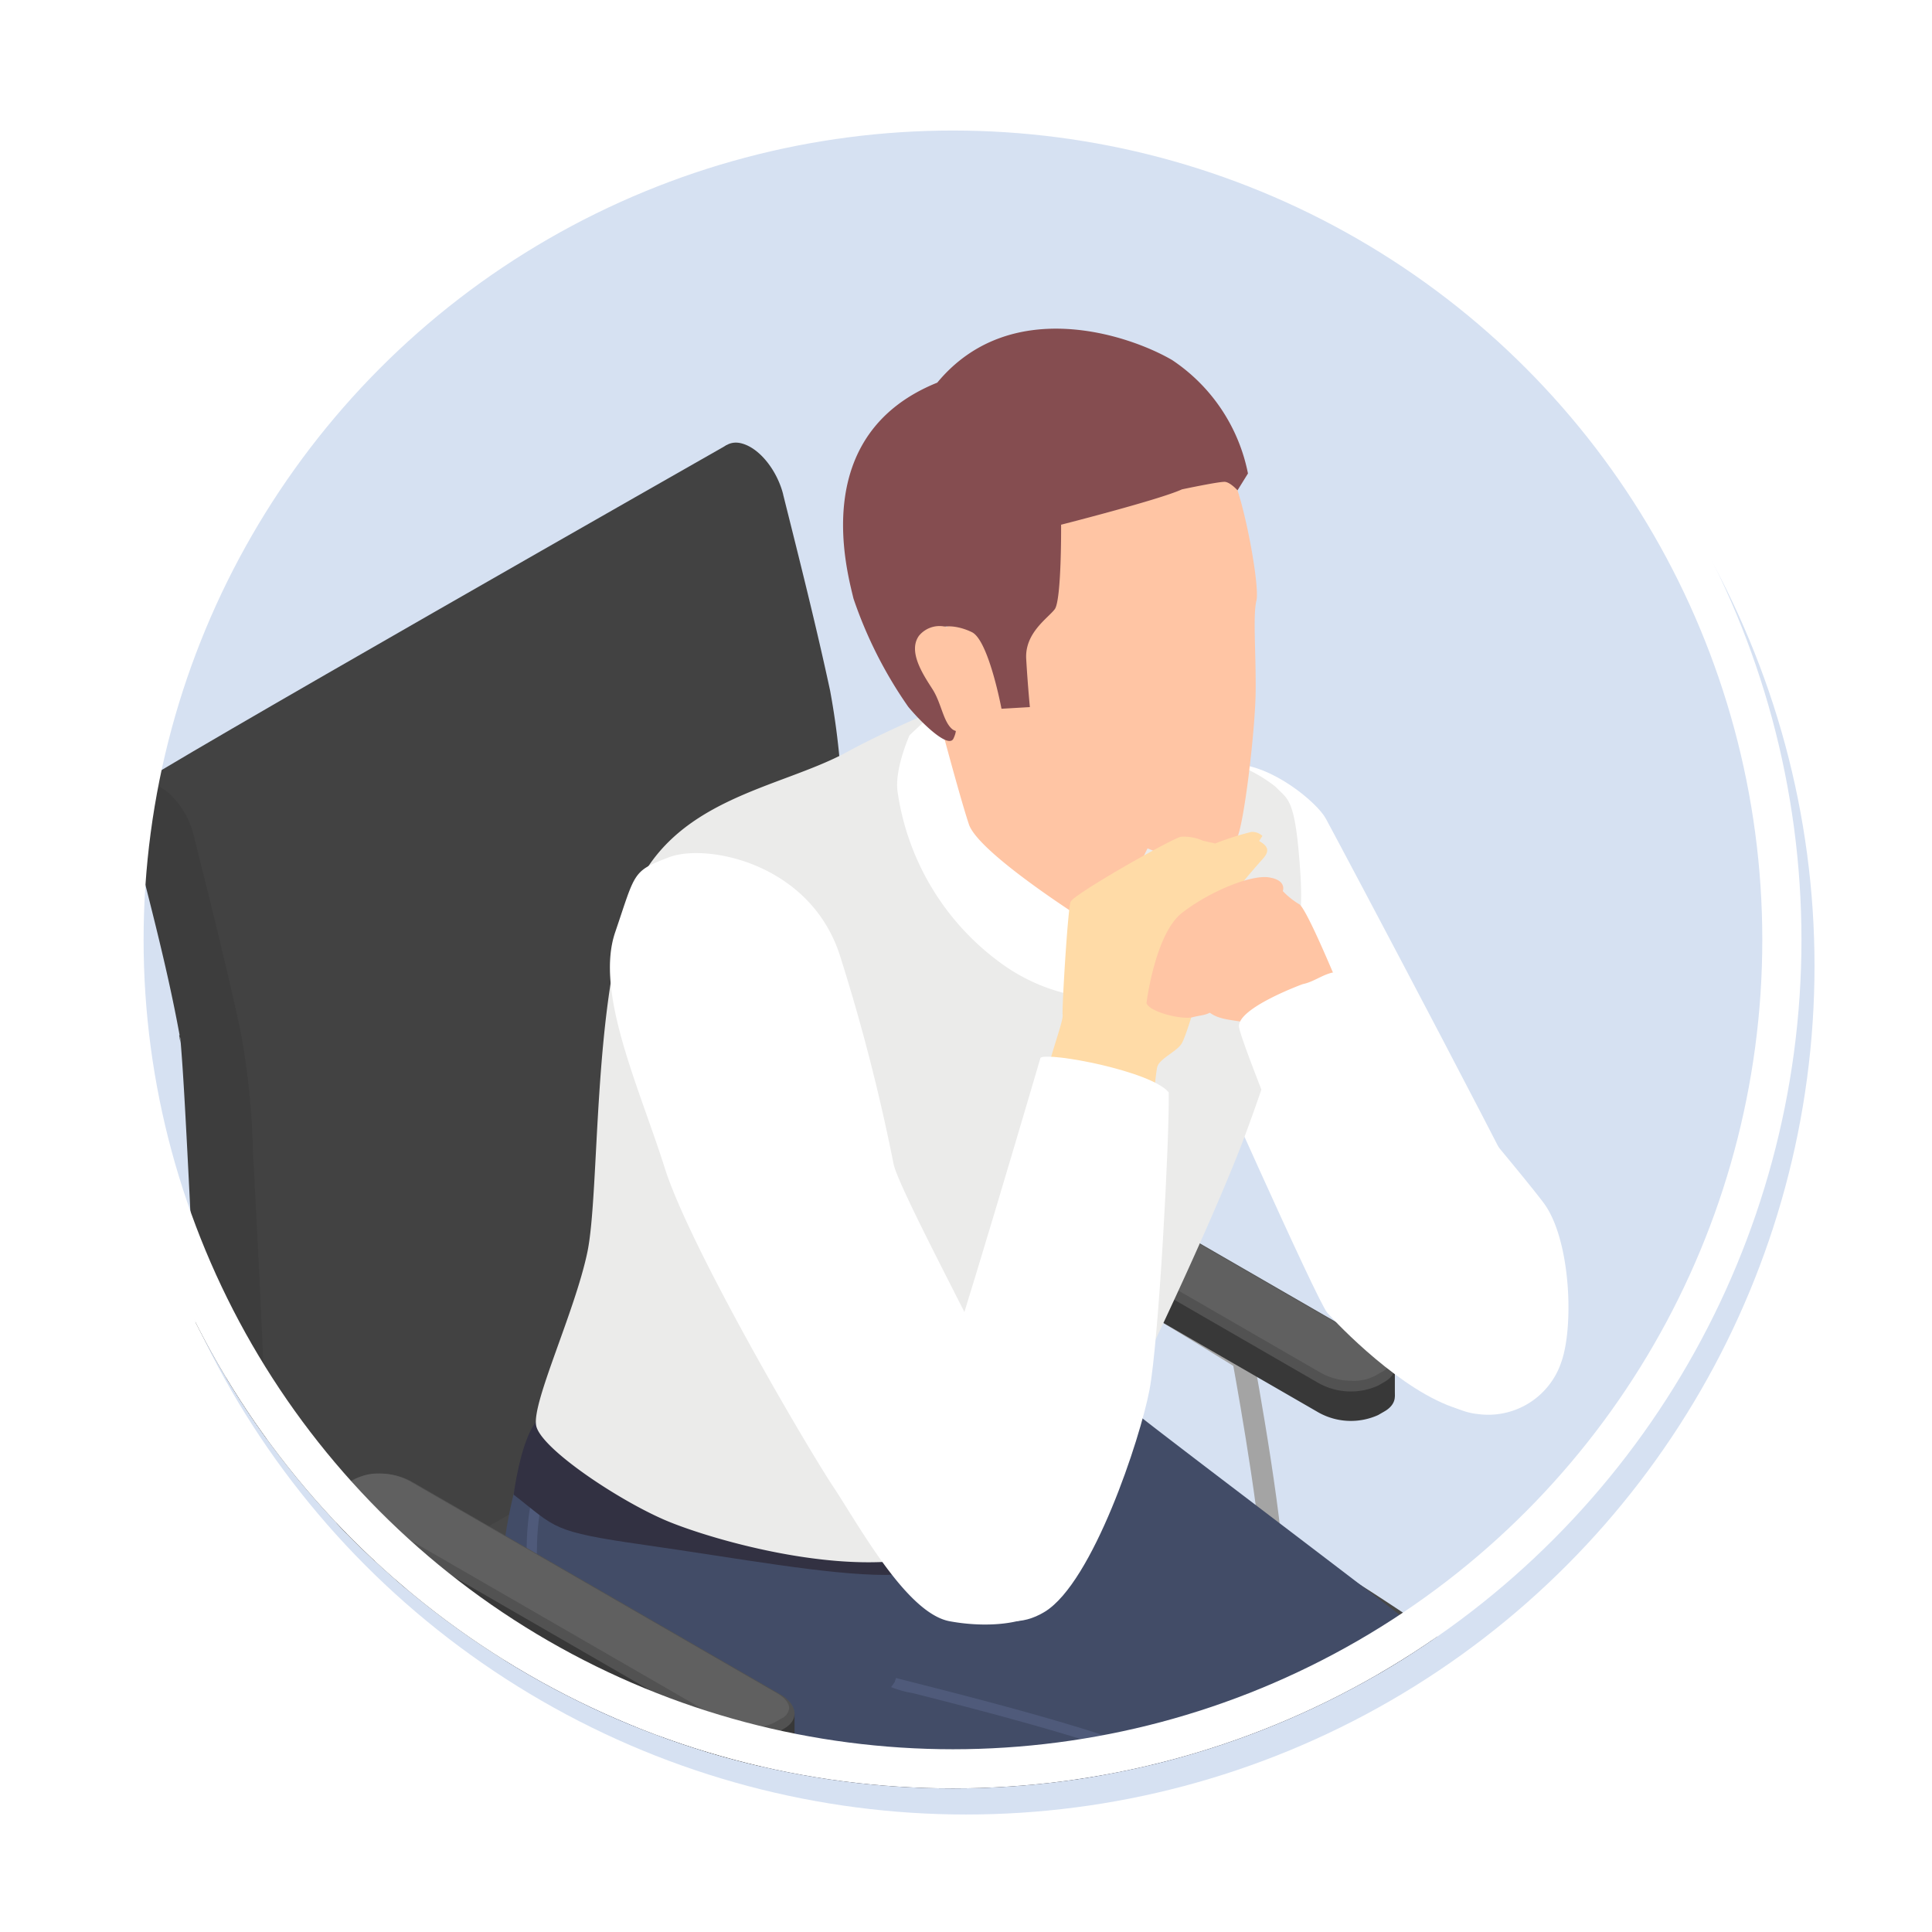
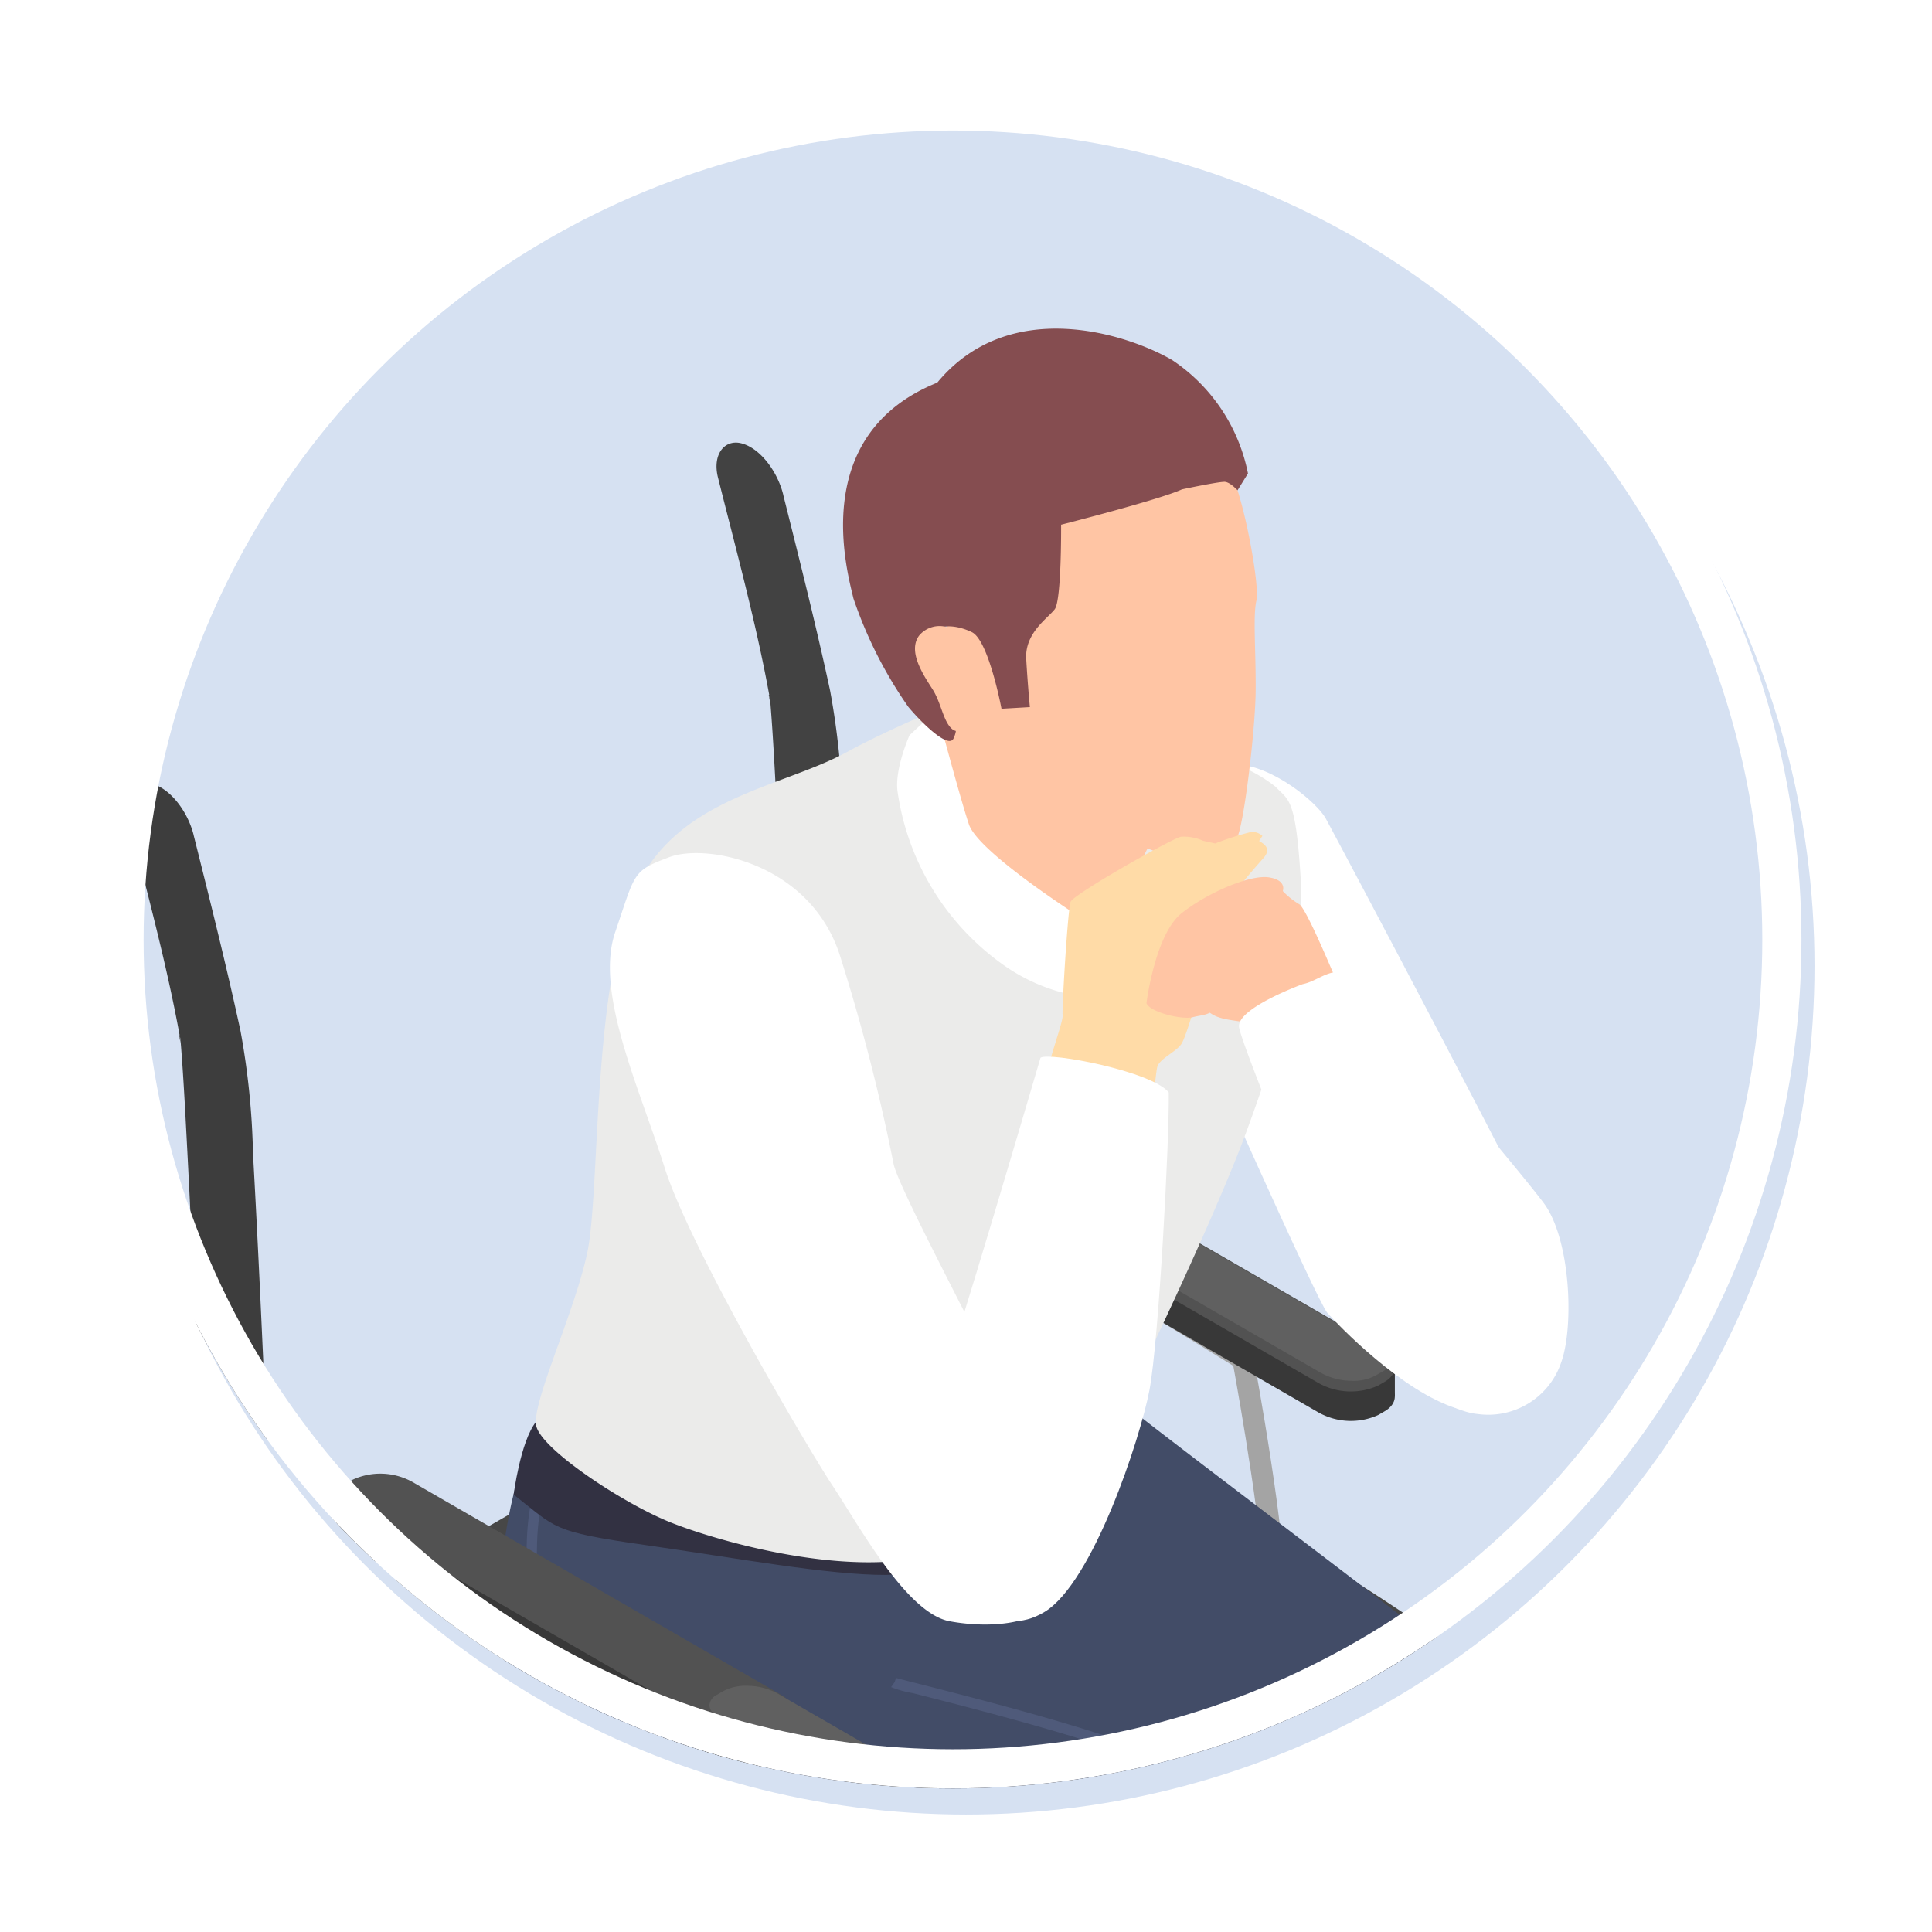
<svg xmlns="http://www.w3.org/2000/svg" xmlns:xlink="http://www.w3.org/1999/xlink" width="148" height="148" viewBox="0 0 148 148">
  <defs>
    <filter id="楕円形_550" x="0" y="0" width="148" height="148" filterUnits="userSpaceOnUse">
      <feOffset dx="1" dy="2" input="SourceAlpha" />
      <feGaussianBlur stdDeviation="3" result="blur" />
      <feFlood flood-opacity="0.2" />
      <feComposite operator="in" in2="blur" />
      <feComposite in="SourceGraphic" />
    </filter>
    <clipPath id="clip-path">
      <circle id="楕円形_553" data-name="楕円形 553" cx="65" cy="65" r="65" fill="#fcf8ef" />
    </clipPath>
    <linearGradient id="linear-gradient" x1="-2.216" y1="-8.705" x2="-1.24" y2="-8.705" gradientUnits="objectBoundingBox">
      <stop offset="0" stop-color="#ffdba7" />
      <stop offset="1" stop-color="#ffc5a4" />
    </linearGradient>
    <linearGradient id="linear-gradient-2" x1="-2.323" y1="-6.872" x2="-1.349" y2="-6.872" xlink:href="#linear-gradient" />
    <linearGradient id="linear-gradient-3" x1="-5.159" y1="-30.05" x2="-4.237" y2="-30.05" xlink:href="#linear-gradient" />
    <linearGradient id="linear-gradient-4" x1="2.734" y1="-54.108" x2="4.032" y2="-54.108" xlink:href="#linear-gradient" />
    <linearGradient id="linear-gradient-5" x1="-4.406" y1="-18.999" x2="-3.41" y2="-18.999" xlink:href="#linear-gradient" />
    <linearGradient id="linear-gradient-6" x1="-6.879" y1="-22.162" x2="-5.93" y2="-22.162" xlink:href="#linear-gradient" />
  </defs>
  <g id="グループ_7430" data-name="グループ 7430" transform="translate(-1142 -6440)">
    <g id="グループ_7399" data-name="グループ 7399" transform="translate(1150 6447)">
      <g transform="matrix(1, 0, 0, 1, -8, -7)" filter="url(#楕円形_550)">
        <circle id="楕円形_550-2" data-name="楕円形 550" cx="65" cy="65" r="65" transform="translate(8 7)" fill="#d6e1f2" />
      </g>
      <g id="グループ_7398" data-name="グループ 7398" clip-path="url(#clip-path)">
        <g id="グループ_7396" data-name="グループ 7396" transform="translate(1.546 18.174)">
          <g id="グループ_7388" data-name="グループ 7388" transform="translate(0 8.73)">
            <g id="グループ_7376" data-name="グループ 7376" transform="translate(0 97.068)">
              <circle id="楕円形_551" data-name="楕円形 551" cx="2.117" cy="2.117" r="2.117" transform="translate(0.539 40.118)" fill="#202020" />
              <path id="パス_6504" data-name="パス 6504" d="M1066.179,190.576a2.116,2.116,0,1,1-2.117-2.119A2.117,2.117,0,0,1,1066.179,190.576Z" transform="translate(-1052.373 -116.724)" fill="#202020" />
              <path id="パス_6505" data-name="パス 6505" d="M1087.29,192.653a2.118,2.118,0,1,1-2.116-2.116A2.117,2.117,0,0,1,1087.29,192.653Z" transform="translate(-1018.6 -113.396)" fill="#202020" />
              <path id="パス_6506" data-name="パス 6506" d="M1096.818,181.546a2.118,2.118,0,1,1-2.119-2.116A2.119,2.119,0,0,1,1096.818,181.546Z" transform="translate(-1003.355 -131.167)" fill="#202020" />
              <circle id="楕円形_552" data-name="楕円形 552" cx="2.117" cy="2.117" r="2.117" transform="translate(50.221 25.816)" fill="#202020" />
              <path id="パス_6507" data-name="パス 6507" d="M1069.293,219.943l-1.178-.679-.931-.593v-1.641l30.3-20.267-39.218-9.641V185.48l42.1,8,11.474-23.7v1.643l-.091.822-5.06,21.822,44.951.122v1.643l-43.93,1.885,18.978,24.887v1.641l-2.681.764-.772-.7-21.216-24.926Z" transform="translate(-1058.264 -146.609)" fill="#93a0b4" />
              <path id="パス_6508" data-name="パス 6508" d="M1069.293,218.479l-1.178-.681-.931-.59.9-.6,29.393-23-39.218-7.948,1.414-1.573,40.69,6.235,8.5-20.649,2.969.286-.091.824-5.06,20.129,44.465,1.7.486,1.758-43.93.195,18.978,28.22-2.681.764-.772-.7-21.216-26.619Z" transform="translate(-1058.264 -146.785)" fill="#adb0b3" />
              <path id="パス_6509" data-name="パス 6509" d="M1123.031,222.142l-21.409-26.868-32.83,22.321-.953-.55-.384-.245.38-.253,30.119-23.566L1058.566,185l.787-.876,40.789,6.251,8.512-20.665,2.25.216-.046.409-5.17,20.567,44.67,1.7.264.952-44.16.2,19.09,28.387-1.919.546Z" transform="translate(-1057.781 -146.72)" fill="#c1c1c1" />
              <g id="グループ_7375" data-name="グループ 7375" transform="translate(40.508)">
                <g id="グループ_7374" data-name="グループ 7374">
                  <path id="パス_6510" data-name="パス 6510" d="M1082.146,189.818h0V171.439h-8.3v18.372h0v.008h0a2.083,2.083,0,0,0,1.222,1.69,6.5,6.5,0,0,0,5.871.01A2.04,2.04,0,0,0,1082.146,189.818Z" transform="translate(-1073.844 -143.953)" fill="#989ea8" />
                  <path id="パス_6511" data-name="パス 6511" d="M1080.939,174.615a6.488,6.488,0,0,1-5.871-.01c-1.625-.939-1.633-2.457-.018-3.39a6.488,6.488,0,0,1,5.871.01C1082.548,172.163,1082.556,173.681,1080.939,174.615Z" transform="translate(-1073.844 -145.428)" fill="#ababab" />
                  <path id="パス_6512" data-name="パス 6512" d="M1080.978,186.828h0v-25.2h-6.857v25.2l0,0a1.716,1.716,0,0,0,1.009,1.394,5.357,5.357,0,0,0,4.849.008A1.684,1.684,0,0,0,1080.978,186.828Z" transform="translate(-1073.399 -159.649)" fill="#989ea8" />
                  <path id="パス_6513" data-name="パス 6513" d="M1079.982,164.249a5.356,5.356,0,0,1-4.849-.008c-1.342-.775-1.349-2.028-.013-2.8a5.351,5.351,0,0,1,4.846.008C1081.308,162.226,1081.316,163.479,1079.982,164.249Z" transform="translate(-1073.399 -160.867)" fill="#464646" />
                </g>
                <path id="パス_6514" data-name="パス 6514" d="M1075.683,162.7V187.58a4.582,4.582,0,0,0,1.643-.523V162.29A3.88,3.88,0,0,1,1075.683,162.7Z" transform="translate(-1070.902 -158.591)" fill="#abafb6" />
                <path id="パス_6515" data-name="パス 6515" d="M1075.655,172.789v17.839a5.633,5.633,0,0,0,2.025-.645v-17.7A4.794,4.794,0,0,1,1075.655,172.789Z" transform="translate(-1070.946 -142.604)" fill="#abafb6" />
              </g>
            </g>
            <g id="グループ_7387" data-name="グループ 7387" transform="translate(0.172)">
              <g id="グループ_7380" data-name="グループ 7380" transform="translate(55.654 52.428)">
                <g id="グループ_7377" data-name="グループ 7377" transform="translate(0 2.505)">
                  <path id="パス_6516" data-name="パス 6516" d="M1112.731,177.81l-1.641-.12c.242-3.289-1.849-15.031-2.249-17.233-11.339-7.036-23.928-14.2-25.717-14.2l-.031,0c-1.139.6-1.856,9.607-1.716,11.942l-1.641.1c-.005-.12-.073-12.389,2.837-13.588,2.114-.855,18.106,8.736,27.446,14.542l.307.19.065.356C1110.5,160.38,1113.009,173.986,1112.731,177.81Z" transform="translate(-1079.736 -144.661)" fill="#a4a4a4" />
                </g>
                <g id="グループ_7379" data-name="グループ 7379" transform="translate(6.38)">
                  <g id="グループ_7378" data-name="グループ 7378">
                    <path id="パス_6517" data-name="パス 6517" d="M1116.007,164.379l.5-.289c1.16-.671,1.011-1.851-.328-2.623l-28.163-16.26a5.072,5.072,0,0,0-4.545-.19l-.5.289c-1.162.671-1.014,1.851.325,2.623l28.163,16.26A5.072,5.072,0,0,0,1116.007,164.379Z" transform="translate(-1082.19 -142.31)" fill="#383838" />
                    <path id="パス_6518" data-name="パス 6518" d="M1082.19,146.654v-2.223s35.1,16.185,35.1,16.481v2.267s-6.237-.265-7.225-.689S1082.19,146.654,1082.19,146.654Z" transform="translate(-1082.189 -142.525)" fill="#383838" />
                    <path id="パス_6519" data-name="パス 6519" d="M1116.007,163.51l.5-.289c1.16-.668,1.011-1.849-.328-2.623l-28.163-16.26a5.071,5.071,0,0,0-4.545-.187l-.5.289c-1.162.668-1.014,1.849.325,2.623l28.163,16.26A5.071,5.071,0,0,0,1116.007,163.51Z" transform="translate(-1082.19 -143.698)" fill="#525252" />
                    <path id="パス_6520" data-name="パス 6520" d="M1113.78,163.141a4.876,4.876,0,0,1-2.366-.585L1083.25,146.3c-.564-.328-.9-.749-.9-1.128a.981.981,0,0,1,.574-.783l.5-.289a3.608,3.608,0,0,1,1.768-.4,4.874,4.874,0,0,1,2.366.585l28.163,16.26c.567.328.9.749.9,1.131a.988.988,0,0,1-.577.783l-.5.289a3.637,3.637,0,0,1-1.768.4Z" transform="translate(-1081.936 -143.698)" fill="#606060" />
                  </g>
                </g>
              </g>
              <g id="グループ_7383" data-name="グループ 7383">
                <g id="グループ_7381" data-name="グループ 7381" transform="translate(45.165)">
                  <path id="パス_6521" data-name="パス 6521" d="M1080.81,127.508c1.258,5.021,2.527,10.057,3.6,15.036a58.262,58.262,0,0,1,.957,9.365c.585,10.535,1.009,20.99,1.446,31.45q.125,2.991.247,5.983c-.489.471-3.11,3.754-3.388,3.471a6.03,6.03,0,0,1-1.685-3.757q-.444-11.162-.943-22.355c-.234-5.286-.476-10.574-.757-15.881-.1-1.89-.2-3.783-.33-5.689q-.063-.917-.138-1.843c-.047-.559-.224-.689.029.229-.062-.226-.073-.481-.112-.7-.988-5.429-2.532-11.084-3.918-16.609-.447-1.781.515-2.954,1.809-2.613,1.417.369,2.741,2.129,3.188,3.916Z" transform="translate(-1075.701 -123.533)" fill="#424242" />
                </g>
-                 <path id="パス_6522" data-name="パス 6522" d="M1103.881,123.611s-44.665,25.415-45.308,26.174c-.221.263,4.37,9.875,5.5,20.722,2.124,20.376,1.724,48.2,1.9,48.272.278.107,45.245-26.1,45.245-26.1l-1.3-49.13Z" transform="translate(-1057.953 -123.409)" fill="#424242" />
                <g id="グループ_7382" data-name="グループ 7382" transform="translate(0 26.076)">
                  <path id="パス_6523" data-name="パス 6523" d="M1063.439,137.536c1.258,5.021,2.524,10.057,3.6,15.036a58.222,58.222,0,0,1,.954,9.365c.585,10.535,1.011,20.992,1.448,31.45q.125,2.991.247,5.983c-.489.473-3.109,3.754-3.388,3.471a6.022,6.022,0,0,1-1.685-3.757q-.448-11.162-.944-22.355c-.234-5.283-.476-10.572-.757-15.881-.1-1.89-.2-3.783-.33-5.686-.042-.614-.088-1.227-.14-1.846-.047-.559-.221-.686.031.231-.062-.226-.072-.484-.111-.7-.988-5.431-2.532-11.086-3.918-16.611-.447-1.781.515-2.951,1.809-2.613,1.415.372,2.738,2.129,3.188,3.916Z" transform="translate(-1058.33 -133.563)" fill="#3d3d3d" />
                </g>
              </g>
              <g id="グループ_7386" data-name="グループ 7386" transform="translate(8.563 66.307)">
                <g id="グループ_7384" data-name="グループ 7384" transform="translate(45.165)">
                  <path id="パス_6524" data-name="パス 6524" d="M1082.2,149.036c5.928,3.2,9.5,5.106,15.434,8.419,8.632,4.823,17.4,9.5,26.01,15.327a24.811,24.811,0,0,1,3.729,2.834,15.978,15.978,0,0,1,3.211,5.47,28.752,28.752,0,0,1,1.573,5.13c.816,4.181-4.178,2.881-4.995-1.305-.065-.33-.148-.668-.236-1-.047-.185-.33-1.113-.156-.575q-.261-.815-.585-1.635c-.076-.192-1.087-2.166-1.076-2.257a2.78,2.78,0,0,0,.385.582c-.325-.406.767.681.366.393-.356-.257-.731-.621-1.089-.9-.32-.255-.5-.192.234.166a3.889,3.889,0,0,1-.4-.289c-.3-.208-.6-.416-.9-.621-3.661-2.483-7.355-4.641-11.029-6.791-8.85-5.184-17.7-10.093-26.551-14.934q-3.144-1.72-6.284-3.422c-1.349-.728-.832-1.248-.2-2.046A21.184,21.184,0,0,1,1082.2,149.036Z" transform="translate(-1078.995 -149.036)" fill="#474747" />
                </g>
                <path id="パス_6525" data-name="パス 6525" d="M1108.038,149.036s-43.995,25.025-45.167,26.075,43.11,26.655,44.239,28.709c0,0,3.892,11.193,4.857,10.962s45.466-26.216,45.466-26.216-4.03-10.153-5.827-11.383S1108.038,149.036,1108.038,149.036Z" transform="translate(-1059.665 -149.036)" fill="#474747" />
                <g id="グループ_7385" data-name="グループ 7385" transform="translate(0 26.075)">
                  <path id="パス_6526" data-name="パス 6526" d="M1064.83,159.065c5.93,3.2,9.5,5.106,15.436,8.421,8.632,4.82,17.4,9.5,26.01,15.324a24.972,24.972,0,0,1,3.729,2.834,16.007,16.007,0,0,1,3.211,5.47,28.952,28.952,0,0,1,1.573,5.13c.816,4.183-4.178,2.881-5-1.305-.063-.33-.146-.668-.234-1-.047-.185-.33-1.113-.156-.575-.174-.543-.369-1.089-.585-1.633-.075-.192-1.089-2.168-1.076-2.257-.016.12.708.985.382.58s.767.681.369.393c-.356-.255-.733-.621-1.09-.9-.319-.255-.5-.195.234.164a3.7,3.7,0,0,1-.4-.286c-.3-.211-.6-.419-.9-.621-3.661-2.483-7.356-4.641-11.03-6.794-8.85-5.184-17.7-10.093-26.551-14.934q-3.143-1.72-6.284-3.422c-1.349-.728-.832-1.245-.2-2.046A21.39,21.39,0,0,1,1064.83,159.065Z" transform="translate(-1061.624 -159.065)" fill="#3d3d3d" />
                </g>
              </g>
            </g>
          </g>
          <g id="グループ_7391" data-name="グループ 7391" transform="translate(28.772)">
            <path id="パス_6527" data-name="パス 6527" d="M1092.738,133.009c2.86.07,6.279,2.928,6.955,4.155s17.178,32.282,17.464,33.79-3.037,12.74-7.34,11.435-9.212-6.464-10-7.348-9.934-21.512-9.934-21.512Z" transform="translate(-1036.454 -99.642)" fill="#fff" />
            <path id="パス_6528" data-name="パス 6528" d="M1097.9,185.117c-1.641.533-2.785,1.669-2.741,2.246s.309,4.053.309,4.053,4.41,3.448,6.024,3.617,4.48.53,4.48.53a45.614,45.614,0,0,1,3.827,3.422c.489.689,2.379,3.531,4.337,4.4s6.492,3.071,9.9,2.956a7.311,7.311,0,0,0,5.808-3.06,10.9,10.9,0,0,0-.161-3.045,10.82,10.82,0,0,0-5.314-4.836C1120.454,193.661,1097.9,185.117,1097.9,185.117Z" transform="translate(-1028.006 -16.269)" fill="#323142" />
            <path id="パス_6529" data-name="パス 6529" d="M1087.383,189.886c-.692.346-1.947,1.022-1.986,2.408a27.035,27.035,0,0,0,.32,4.2c.133.79,4.287,4.693,4.727,4.732s1.42.257,1.42.257,3.923,6.833,6.955,9.368,9.513,4.514,13.109,3.949,5.421-1.433,6.06-2.571-.1-3.2-.27-3.546a30.853,30.853,0,0,0-5.153-5.574C1110.323,201.383,1087.383,189.886,1087.383,189.886Z" transform="translate(-1043.63 -8.639)" fill="#323142" />
            <path id="パス_6530" data-name="パス 6530" d="M1110.873,185.565s2.6,3.513,3.38,4.254,10.356,8.889,11.292,9.693,2.662,3.435,2.629,4.893-2.15,3.292-4.373,3.752-8.864-1.726-11.183-3.513-6.445-6.279-7.436-6.856-8.884-3.91-9.477-5.975.975-9.17.975-9.17Z" transform="translate(-1027.348 -20.228)" fill="#ababab" />
            <path id="パス_6531" data-name="パス 6531" d="M1111.661,185.93s2.322,3.063,2.093,3.882-4.066,3-6.18,2.946a21.2,21.2,0,0,1-4.953-1.006s-6.284-3.775-6.6-4.228,3.216-3.884,3.216-3.884Z" transform="translate(-1026.654 -18.634)" fill="#fff" />
            <path id="パス_6532" data-name="パス 6532" d="M1099.58,188.366c1.661-.174,3.055,1.9,3.484,2.743a72.038,72.038,0,0,0,4.914,7.194c.785.741,7.673,10.915,8.034,11.833a4,4,0,0,1,.218,2.894c-.382.686-4.716,4-10.447,2.324s-10.476-6.625-12.386-9.753a46.321,46.321,0,0,0-5.567-7.145,5.137,5.137,0,0,1-1.745-3.8c-.114-1.518-.458-4.818.028-5.738S1099.58,188.366,1099.58,188.366Z" transform="translate(-1042.88 -11.188)" fill="#ababab" />
            <path id="パス_6533" data-name="パス 6533" d="M1100.758,188.538a48.685,48.685,0,0,1,1.607,5.811c0,.907-7.327,1.248-8.864,2.093s-2.4.983-2.633.783-4.93-2.759-4.776-5.463,3.221-4.68,3.221-4.68Z" transform="translate(-1042.518 -13.125)" fill="#fff" />
            <path id="パス_6534" data-name="パス 6534" d="M1103.366,150.473c.239,1.729,2.438,3.362,7.946,7.582s23.168,17.558,26.091,20.116a14.5,14.5,0,0,1,5.244,9.37c.577,4,.629,6.83-1.295,8.778s-8.858,4.823-13.055,2.031a21,21,0,0,1-5.46-5.041c-.637-.5-19.526-9.864-27.976-14.024s-20.709-14.633-18.637-22.542S1103.366,150.473,1103.366,150.473Z" transform="translate(-1058.67 -71.925)" fill="#424c67" />
            <path id="パス_6535" data-name="パス 6535" d="M1081.662,152.818c-4.9-.5-6.945-4.493-9.573,1.875a35.224,35.224,0,0,0-2.572,17.116,19.4,19.4,0,0,0,7.059,12.4c3.591,2.73,21.991,10.715,25.376,12.15s7.376,5.824,8.593,6.768,6.229,1.544,10.509.4,6.1-2.374,6.178-3.471.172-6.786-1.513-9.82-16.19-12.628-19.084-15.519c-1.88-1.877,1.745-1.586,2.215-3.882.557-2.714-4.394-12.394-4.906-12.834-1.461-1.253-13.328-.84-16.219-2.257S1081.662,152.818,1081.662,152.818Z" transform="translate(-1069.33 -70.659)" fill="#424c67" />
            <path id="パス_6536" data-name="パス 6536" d="M1103.537,171.039c.146,7.3,2.023,46.3,2.062,48.7s-5.486,5.366-10.288,4.423-6.466-2.712-6.677-4.514-2.5-22.3-3.583-29.856-1.056-15.785.049-19.432S1103.537,171.039,1103.537,171.039Z" transform="translate(-1045.451 -42.218)" fill="#424c67" />
            <path id="パス_6537" data-name="パス 6537" d="M1112.717,165.329c.754,10.351,1.1,48.311,1.03,50.281s-5.754,3.786-9.391,3.773-6.846-1.953-7.061-3.83-2.925-40.355-2.382-43.722S1112.717,165.329,1112.717,165.329Z" transform="translate(-1028.513 -47.93)" fill="#424c67" />
            <g id="グループ_7389" data-name="グループ 7389" transform="translate(2.013 89.485)">
              <path id="パス_6538" data-name="パス 6538" d="M1115.96,246.721l.8-.083c-.018-.159-1.7-16.008-2.826-25.368-1.006-8.362-1.284-14.474-1.49-18.936q-.038-.87-.078-1.656c-.2-4.217-1.448-9.316-3.432-10.9-.645-.517-5.057-3.055-11.164-6.568-9.831-5.655-24.687-14.2-25.47-15.428-1.18-1.841-1.921-9.513-.964-12.969l-.772-.216c-.952,3.435-.327,11.453,1.061,13.619.824,1.287,11.664,7.587,25.748,15.688,5.614,3.232,10.465,6.022,11.061,6.5,1.563,1.251,2.909,5.686,3.133,10.317.026.525.049,1.076.078,1.654.206,4.475.484,10.6,1.5,19C1114.262,230.721,1115.944,246.563,1115.96,246.721Z" transform="translate(-1070.104 -154.593)" fill="#4f5a7a" />
            </g>
            <g id="グループ_7390" data-name="グループ 7390" transform="translate(29.949 103.364)">
              <path id="パス_6539" data-name="パス 6539" d="M1123.247,227.583l.8-.039c-.4-8.081-2.691-41.08-3.31-46.329a10.3,10.3,0,0,0-5.023-7.969c-.159-.112-.309-.216-.445-.312a108.679,108.679,0,0,0-16.593-8.076c-4.615-1.659-12.566-3.679-15.962-4.54-.785-.2-1.4-.359-1.492-.387l-.109.325-.268.377a8.086,8.086,0,0,0,1.672.463c3.385.858,11.31,2.873,15.889,4.516a110.44,110.44,0,0,1,16.393,7.972q.211.152.46.32a9.593,9.593,0,0,1,4.68,7.4C1120.562,186.55,1122.847,219.51,1123.247,227.583Z" transform="translate(-1080.849 -159.931)" fill="#4f5a7a" />
            </g>
            <path id="パス_6540" data-name="パス 6540" d="M1069.726,158.478c3.31,2.558,2.785,2.816,10.013,3.848s14.087,2.311,18.51,2.3,13.416-6.305,15.3-8.2-1.17-4.064-1.17-4.064-39.767-.957-40.952.554S1069.726,158.478,1069.726,158.478Z" transform="translate(-1068.697 -69.154)" fill="#323142" />
            <path id="パス_6541" data-name="パス 6541" d="M1106.2,130.5c-.536.624-6.932,2.829-11.97,5.574-5.273,2.873-13.58,3.528-16.552,11.323s-2.394,22.428-3.356,27.011-4.254,11.495-3.921,13.27,6.544,5.886,10.151,7.361,13.647,4.345,20.2,2.535,11.536-6.191,12.594-7.582,8.78-17.553,11.432-24.739,4.558-13.738,4.173-19.75-.944-5.715-1.9-6.752a11.418,11.418,0,0,0-3.64-1.921Z" transform="translate(-1067.647 -103.65)" fill="#ebebea" />
            <path id="パス_6542" data-name="パス 6542" d="M1100.492,145.806c-1.188,1.253-3.019,5.9-3.809,6.984s-4.95,2.852-8.8.016-5.553-8.892-5.93-10.972-.021-3.128.972-5.387.231-7,1.493-8.338,7.324-.12,7.324-.12Z" transform="translate(-1049.374 -108.482)" fill="url(#linear-gradient)" />
            <path id="パス_6543" data-name="パス 6543" d="M1081.976,133.358l2.08-1.953s1.732,6.568,2.468,8.775,8.895,7.355,8.895,7.355l-1.664,5.554a14.153,14.153,0,0,1-4.691-2.21,19.694,19.694,0,0,1-8-13.174C1080.8,135.984,1081.976,133.358,1081.976,133.358Z" transform="translate(-1050.62 -102.208)" fill="#fff" />
            <path id="パス_6544" data-name="パス 6544" d="M1083.777,137.564c1.313,5.283,2.14,11.37,2.66,12.459s11.75,6.165,13.146,6.349a6.451,6.451,0,0,0,4.389-1.609c.528-.731,1.443-8.3,1.464-11.354s-.219-5.733.059-6.882-1.022-8.143-1.981-9.745-4.989-4.35-8.1-3.713-12.475,5.827-12.475,5.827Z" transform="translate(-1047.564 -115.697)" fill="url(#linear-gradient-2)" />
            <path id="パス_6545" data-name="パス 6545" d="M1105.391,132.49c-1.688.783-9.256,2.707-9.256,2.707s.042,5.782-.489,6.477-2.3,1.812-2.184,3.806.281,3.689.281,3.689l-2.174.127s-.98-5.236-2.265-5.866-3.229-.811-3.2.933,1.308,2.376,1.63,4.207.531,2.215.156,3.008-2.379-1.128-3.461-2.428a32.9,32.9,0,0,1-4.2-8.3c-.483-2.072-3.466-12.545,6.42-16.536,5.53-6.679,14.56-3.728,17.987-1.734a13.612,13.612,0,0,1,5.814,8.692l-.8,1.29s-.548-.606-.954-.647S1105.391,132.49,1105.391,132.49Z" transform="translate(-1053.168 -120.176)" fill="#854d50" />
            <path id="パス_6546" data-name="パス 6546" d="M1086.849,135.964c.021.764-1.82,1.448-2.483.845s-.806-1.976-1.469-3.019-1.929-2.873-1.04-4.105a2.036,2.036,0,0,1,3.461.538A57.057,57.057,0,0,1,1086.849,135.964Z" transform="translate(-1049.776 -106.159)" fill="url(#linear-gradient-3)" />
          </g>
          <g id="グループ_7395" data-name="グループ 7395" transform="translate(9.84 87.71)">
            <g id="グループ_7392" data-name="グループ 7392" transform="translate(0 2.503)">
              <path id="パス_6547" data-name="パス 6547" d="M1095.044,188.024l-1.641-.12c.242-3.289-1.849-15.031-2.249-17.233-11.339-7.038-23.928-14.2-25.717-14.2h-.031c-1.139.6-1.856,9.61-1.716,11.944l-1.641.1c-.008-.12-.073-12.392,2.837-13.588,2.116-.874,18.106,8.736,27.446,14.542l.307.19.065.356C1092.811,170.593,1095.322,184.2,1095.044,188.024Z" transform="translate(-1062.048 -154.873)" fill="#a4a4a4" />
            </g>
            <g id="グループ_7394" data-name="グループ 7394" transform="translate(6.38)">
              <g id="グループ_7393" data-name="グループ 7393">
                <path id="パス_6548" data-name="パス 6548" d="M1098.32,174.589l.5-.289c1.159-.668,1.011-1.849-.328-2.623l-28.163-16.26a5.071,5.071,0,0,0-4.545-.187l-.5.289c-1.159.668-1.011,1.849.328,2.623l28.163,16.26A5.071,5.071,0,0,0,1098.32,174.589Z" transform="translate(-1064.502 -152.523)" fill="#383838" />
                <path id="パス_6549" data-name="パス 6549" d="M1064.5,156.863v-2.22s35.1,16.182,35.1,16.481v2.267s-6.237-.268-7.225-.692S1064.5,156.863,1064.5,156.863Z" transform="translate(-1064.501 -152.737)" fill="#383838" />
                <path id="パス_6550" data-name="パス 6550" d="M1098.32,173.722l.5-.289c1.159-.671,1.011-1.851-.328-2.623l-28.163-16.26a5.071,5.071,0,0,0-4.545-.187l-.5.286c-1.159.671-1.011,1.851.328,2.623l28.163,16.26A5.071,5.071,0,0,0,1098.32,173.722Z" transform="translate(-1064.502 -153.91)" fill="#525252" />
-                 <path id="パス_6551" data-name="パス 6551" d="M1096.092,173.353a4.877,4.877,0,0,1-2.366-.585l-28.163-16.26c-.567-.328-.9-.749-.9-1.128a.986.986,0,0,1,.575-.785l.5-.289a3.631,3.631,0,0,1,1.768-.4,4.876,4.876,0,0,1,2.366.585l28.163,16.26c.567.328.9.749.9,1.128a.984.984,0,0,1-.577.783l-.5.289a3.609,3.609,0,0,1-1.768.4Z" transform="translate(-1064.248 -153.91)" fill="#606060" />
+                 <path id="パス_6551" data-name="パス 6551" d="M1096.092,173.353a4.877,4.877,0,0,1-2.366-.585c-.567-.328-.9-.749-.9-1.128a.986.986,0,0,1,.575-.785l.5-.289a3.631,3.631,0,0,1,1.768-.4,4.876,4.876,0,0,1,2.366.585l28.163,16.26c.567.328.9.749.9,1.128a.984.984,0,0,1-.577.783l-.5.289a3.609,3.609,0,0,1-1.768.4Z" transform="translate(-1064.248 -153.91)" fill="#606060" />
              </g>
            </g>
          </g>
        </g>
        <g id="グループ_7397" data-name="グループ 7397" transform="translate(38.72 56.728)">
          <path id="パス_6552" data-name="パス 6552" d="M1101.791,135.7c.679.387.85.751.268,1.386a54.1,54.1,0,0,0-3.848,4.823,27,27,0,0,1-.619,4.16c-.46,1.284-1.344,4.5-1.729,5.14s-1.74,1.167-1.882,1.836-.354,3.292-.354,3.292-8.827-.086-8.221-2.465,1.4-4.443,1.334-4.844.393-8.089.609-8.668,7.774-4.857,8.46-4.987a3.628,3.628,0,0,1,1.693.312l.926.205a21.945,21.945,0,0,1,2.766-.884,1.128,1.128,0,0,1,.85.309Z" transform="translate(-1052.058 -135.004)" fill="url(#linear-gradient-4)" />
          <path id="パス_6553" data-name="パス 6553" d="M1088.371,145.991c.273.707,2.756,1.282,3.541,1.076s1.336-.12,1.758-.8.912-1.407.912-1.407l3.757-3.219a25.558,25.558,0,0,1,.809,3.2c.07.829.959,3.786,2.509,4.066s3.25-1.776,3.063-2.8-1.909-2.129-2.085-2.517-2.088-4.971-2.577-5.187a5.823,5.823,0,0,1-1.243-1s.338-.827-1.061-1.048-4.61,1.115-6.669,2.727S1088.371,145.991,1088.371,145.991Z" transform="translate(-1047.267 -132.872)" fill="url(#linear-gradient-5)" />
          <path id="パス_6554" data-name="パス 6554" d="M1099.965,146.646c.109.465.923,1.131-.419,1.2a9.469,9.469,0,0,1-4.555-1.035c-1.217-.707-2.852-.377-3.876-1.157s-1.425-4.917-1.425-4.917l2.156-3.731s4.5.751,5.184,1.206,2.111,4.316,2.111,4.316Z" transform="translate(-1045.157 -131.806)" fill="url(#linear-gradient-6)" />
          <path id="パス_6555" data-name="パス 6555" d="M1095.981,140.079c1.056-.213,1.779-1.009,3.021-.957s3.2,2.3,3.586,3.146,9.778,11.809,11.843,14.563,2.337,9.391,1.373,12.158a5.9,5.9,0,0,1-6.435,4.02c-3.042-.278-7.55-4.537-9.066-7.233s-9.019-20.972-9.2-22.412S1095.981,140.079,1095.981,140.079Z" transform="translate(-1042.907 -128.418)" fill="#fff" />
          <path id="パス_6556" data-name="パス 6556" d="M1106.186,192.882c-.679,1.716-4.306,2.2-7.6,1.589s-6.916-7.29-8.944-10.353-10.964-18.3-12.883-24.385-5.369-13.408-3.794-18.034,1.3-4.68,4.139-5.756,10.694.421,13.036,7.392a147.961,147.961,0,0,1,4.16,16.136c.424,1.869,6.258,12.737,6.934,14.417S1106.186,192.882,1106.186,192.882Z" transform="translate(-1072.562 -134.005)" fill="#fff" />
          <path id="パス_6557" data-name="パス 6557" d="M1090.511,141.709c.637-.455,8.525,1.032,9.823,2.655.062,3.572-.762,19.024-1.474,22.789s-4.337,14.724-8.008,16.988-6.7-1.321-7.73-2.712-1.731-10.826-.528-13.816S1090.511,141.709,1090.511,141.709Z" transform="translate(-1057.524 -124.409)" fill="#fff" />
        </g>
      </g>
    </g>
    <g id="楕円形_559" data-name="楕円形 559" transform="translate(1150 6447)" fill="none" stroke="#fff" stroke-width="3">
      <circle cx="65" cy="65" r="65" stroke="none" />
      <circle cx="65" cy="65" r="63.5" fill="none" />
    </g>
  </g>
</svg>